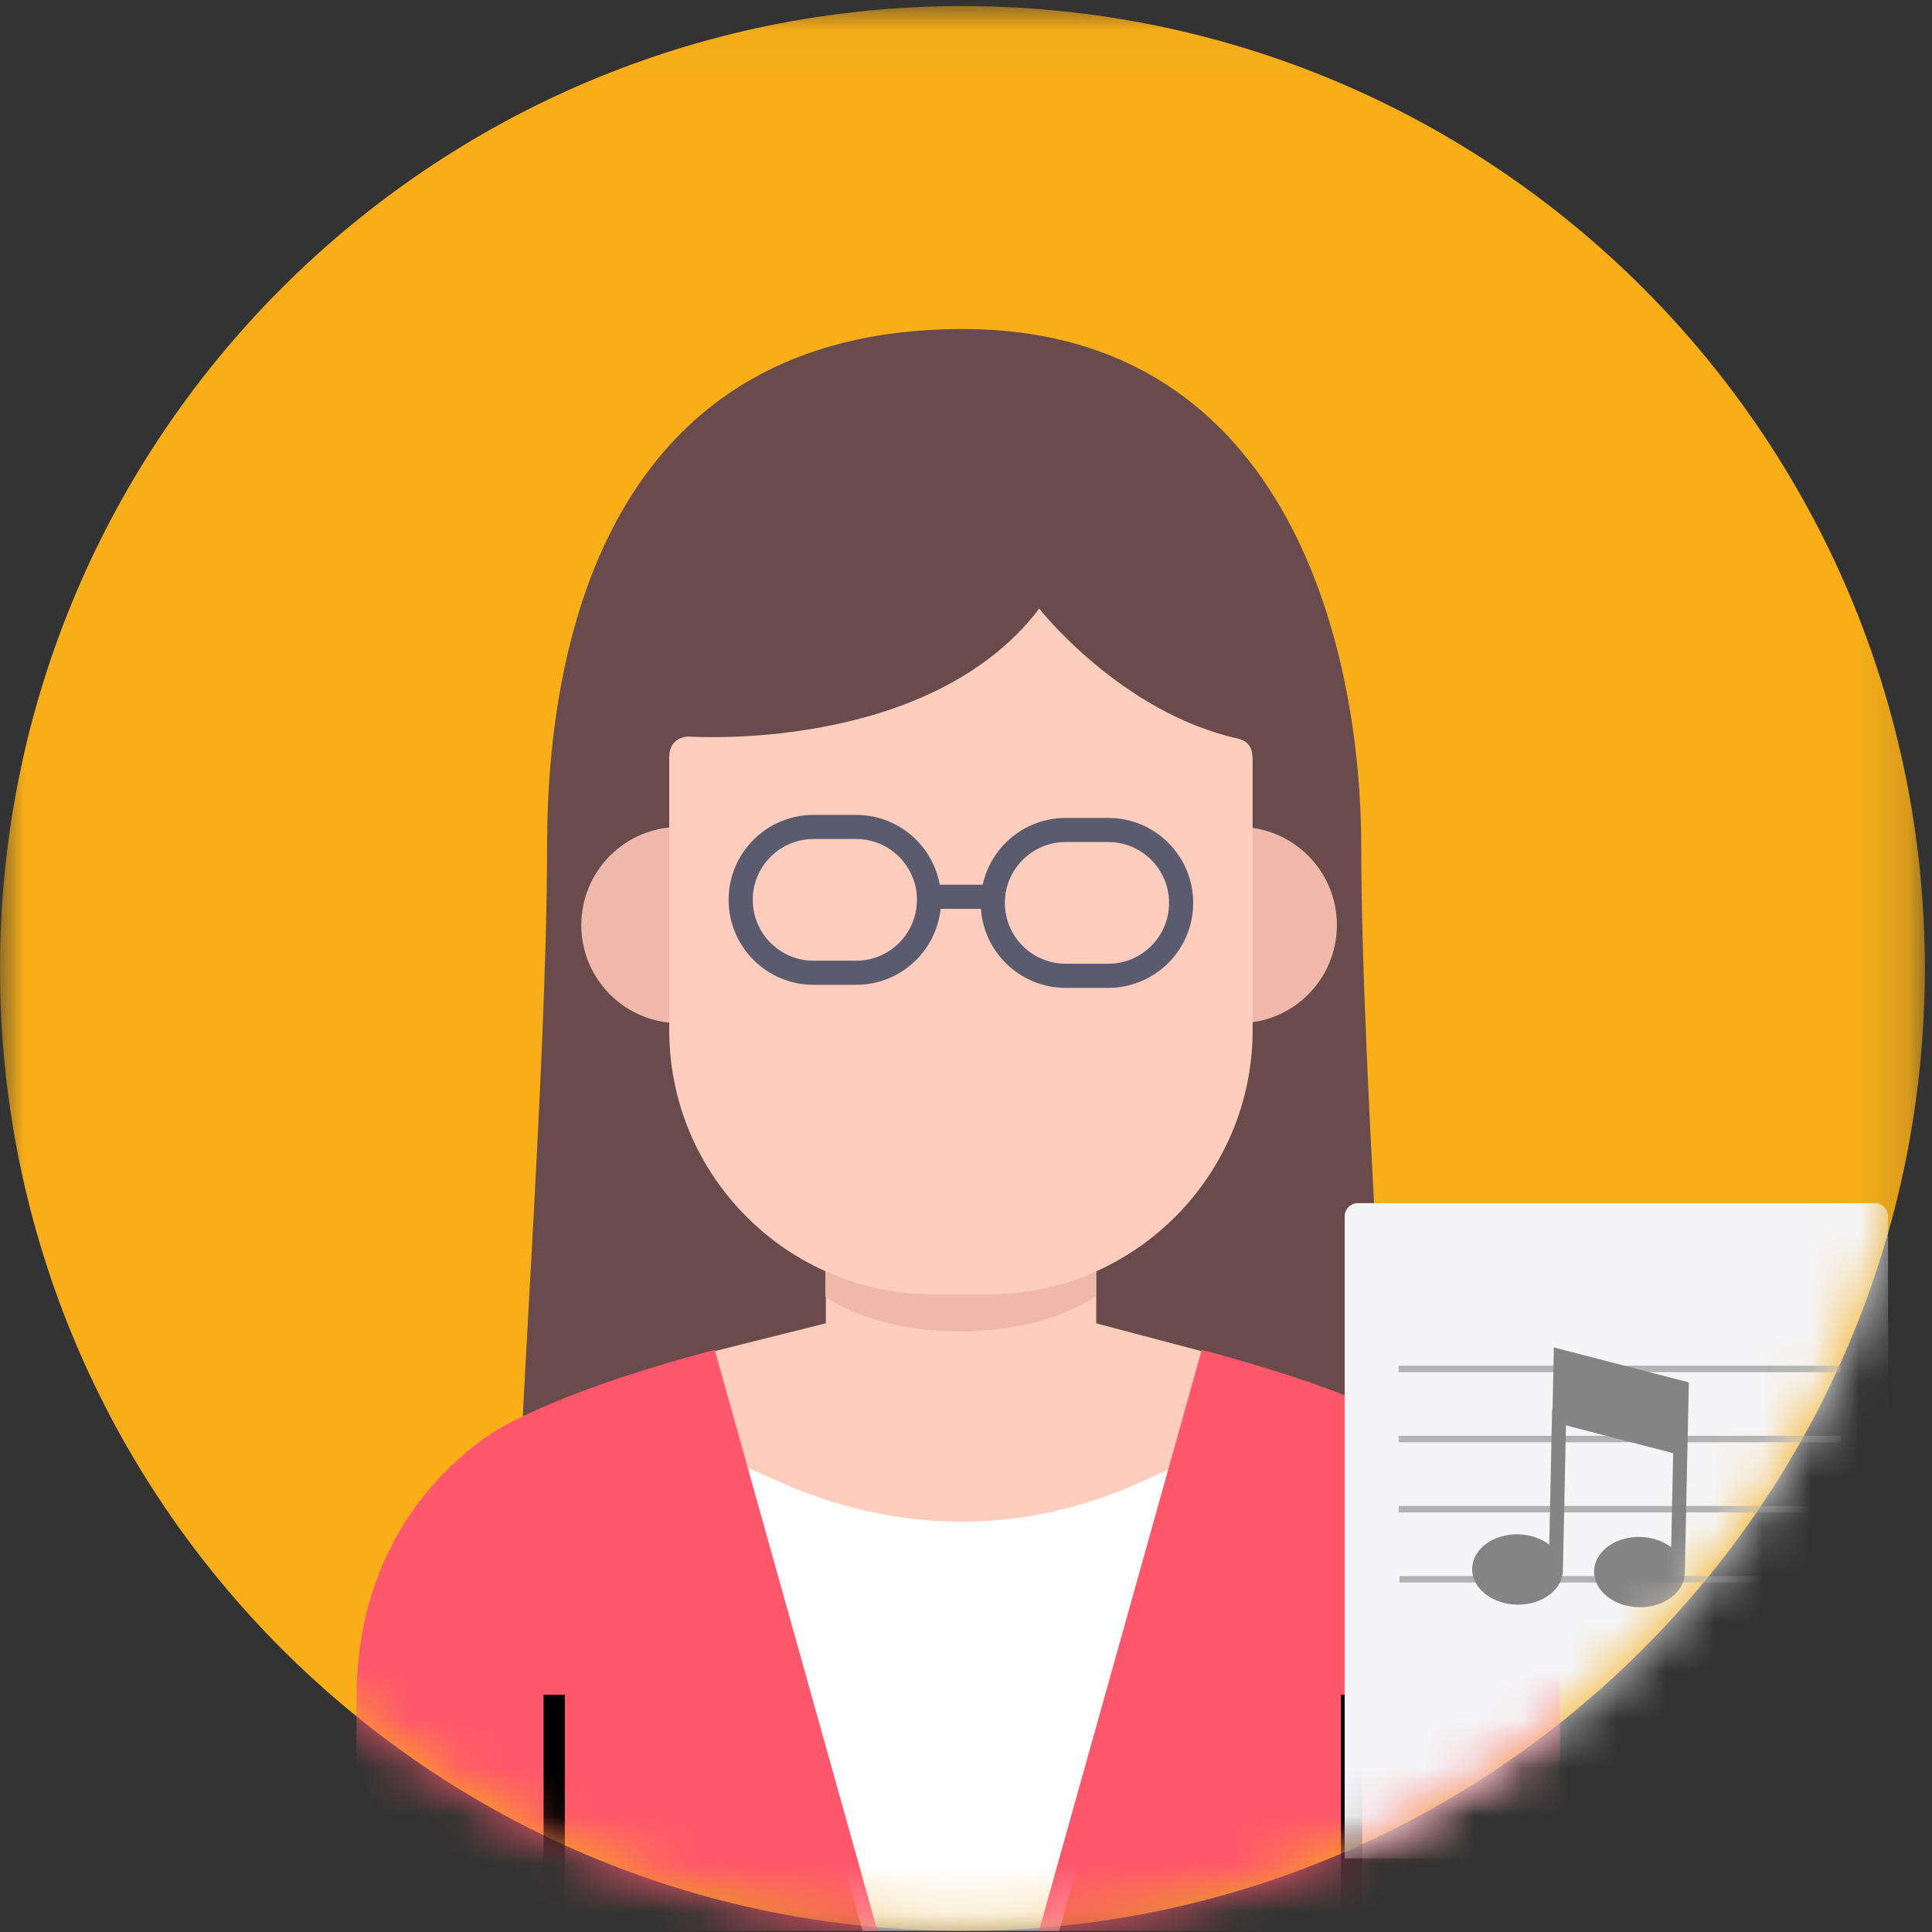
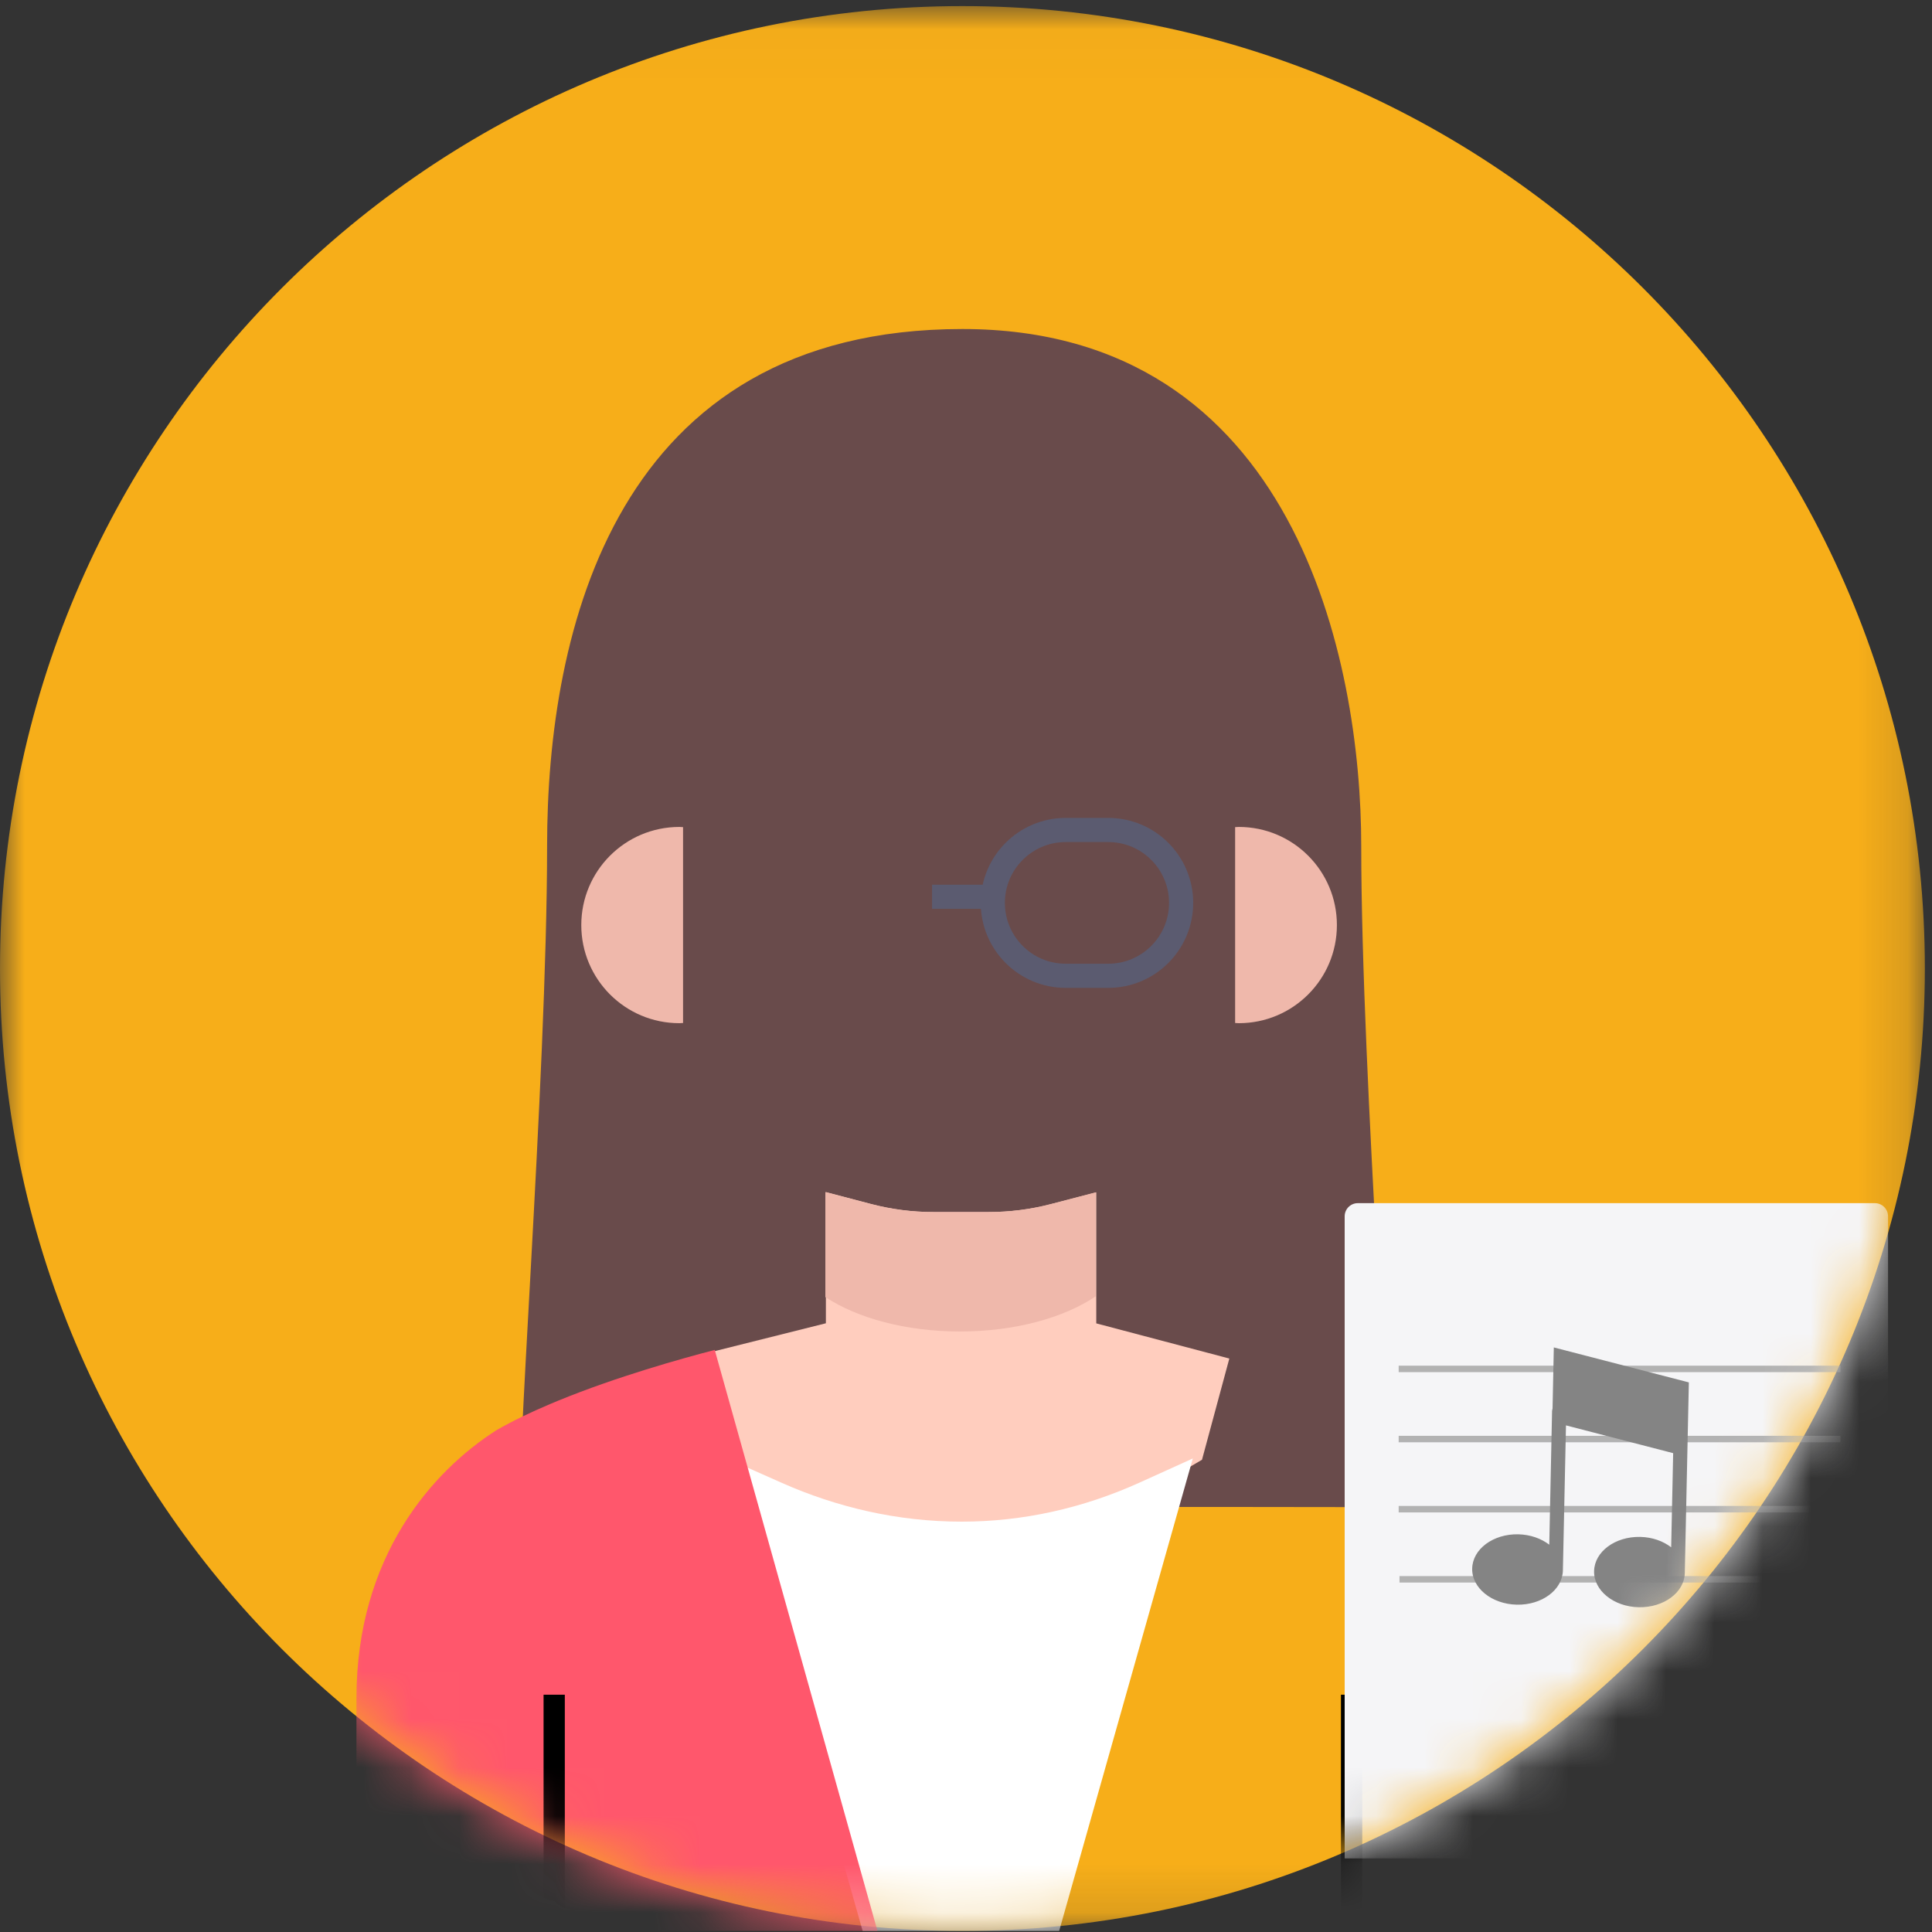
<svg xmlns="http://www.w3.org/2000/svg" xmlns:xlink="http://www.w3.org/1999/xlink" width="40px" height="40px" viewBox="0 0 40 40" version="1.1">
  <rect x="0" y="0" width="40" height="40" fill="#333333" stroke="none" />
  <title>a/illustration/teacher_profile</title>
  <desc>Created with Sketch.</desc>
  <defs>
    <polygon id="path-1" points="0 0.022 39.852 0.022 39.852 39.874 0 39.874" />
    <path d="M19.926,0.022 C8.921,0.022 0,8.943 0,19.948 L0,19.948 C0,30.953 8.921,39.874 19.926,39.874 L19.926,39.874 C30.931,39.874 39.852,30.953 39.852,19.948 L39.852,19.948" id="path-3" />
    <path d="M19.926,0.022 C8.921,0.022 0,8.943 0,19.948 L0,19.948 C0,30.953 8.921,39.874 19.926,39.874 L19.926,39.874 C30.931,39.874 39.852,30.953 39.852,19.948 L39.852,19.948 C39.852,8.943 30.931,0.022 19.926,0.022 Z" id="path-5" />
    <path d="M19.926,0.022 C8.921,0.022 0,8.943 0,19.948 L0,19.948 C0,30.953 8.921,39.874 19.926,39.874 L19.926,39.874 C30.931,39.874 39.852,30.953 39.852,19.948 L39.852,19.948" id="path-7" />
    <path d="M19.926,0.022 C8.921,0.022 0,8.943 0,19.948 L0,19.948 C0,30.953 8.921,39.874 19.926,39.874 L19.926,39.874 C30.931,39.874 39.852,30.953 39.852,19.948 L39.852,19.948 C39.852,8.943 30.931,0.022 19.926,0.022 Z" id="path-9" />
    <path d="M19.926,0.022 C8.921,0.022 0,8.943 0,19.948 L0,19.948 C0,30.953 8.921,39.874 19.926,39.874 L19.926,39.874 C30.931,39.874 39.852,30.953 39.852,19.948 L39.852,19.948" id="path-11" />
    <path d="M19.926,0.022 C8.921,0.022 0,8.943 0,19.948 L0,19.948 C0,30.953 8.921,39.874 19.926,39.874 L19.926,39.874 C30.931,39.874 39.852,30.953 39.852,19.948 L39.852,19.948 C39.852,8.943 30.931,0.022 19.926,0.022 Z" id="path-13" />
    <path d="M19.926,0.022 C8.921,0.022 0,8.943 0,19.948 L0,19.948 C0,30.953 8.921,39.874 19.926,39.874 L19.926,39.874 C30.931,39.874 39.852,30.953 39.852,19.948 L39.852,19.948" id="path-15" />
    <path d="M19.926,0.022 C8.921,0.022 0,8.943 0,19.948 L0,19.948 C0,30.953 8.921,39.874 19.926,39.874 L19.926,39.874 C30.931,39.874 39.852,30.953 39.852,19.948 L39.852,19.948" id="path-17" />
    <path d="M19.926,0.022 C8.921,0.022 0,8.943 0,19.948 L0,19.948 C0,30.953 8.921,39.874 19.926,39.874 L19.926,39.874 C30.931,39.874 39.852,30.953 39.852,19.948 L39.852,19.948 C39.852,8.943 30.931,0.022 19.926,0.022 Z" id="path-19" />
    <path d="M19.926,0.022 C8.921,0.022 0,8.943 0,19.948 L0,19.948 C0,30.953 8.921,39.874 19.926,39.874 L19.926,39.874 C30.931,39.874 39.852,30.953 39.852,19.948 L39.852,19.948 C39.852,8.943 30.931,0.022 19.926,0.022 Z" id="path-21" />
    <path d="M19.926,0.022 C8.921,0.022 0,8.943 0,19.948 L0,19.948 C0,30.953 8.921,39.874 19.926,39.874 L19.926,39.874 C30.931,39.874 39.852,30.953 39.852,19.948 L39.852,19.948 C39.852,8.943 30.931,0.022 19.926,0.022 Z" id="path-23" />
    <path d="M19.926,0.022 C8.921,0.022 0,8.943 0,19.948 L0,19.948 C0,30.953 8.921,39.874 19.926,39.874 L19.926,39.874 C30.931,39.874 39.852,30.953 39.852,19.948 L39.852,19.948" id="path-25" />
    <path d="M19.926,0.022 C8.921,0.022 0,8.943 0,19.948 L0,19.948 C0,30.953 8.921,39.874 19.926,39.874 L19.926,39.874 C30.931,39.874 39.852,30.953 39.852,19.948 L39.852,19.948 C39.852,8.943 30.931,0.022 19.926,0.022 Z" id="path-27" />
    <path d="M19.926,0.022 C8.921,0.022 0,8.943 0,19.948 L0,19.948 C0,30.953 8.921,39.874 19.926,39.874 L19.926,39.874 C30.931,39.874 39.852,30.953 39.852,19.948 L39.852,19.948 C39.852,8.943 30.931,0.022 19.926,0.022 Z" id="path-29" />
    <path d="M19.926,0.022 C8.921,0.022 0,8.943 0,19.948 L0,19.948 C0,30.953 8.921,39.874 19.926,39.874 L19.926,39.874 C30.931,39.874 39.852,30.953 39.852,19.948 L39.852,19.948 C39.852,8.943 30.931,0.022 19.926,0.022 Z" id="path-31" />
    <path d="M19.926,0.022 C8.921,0.022 0,8.943 0,19.948 L0,19.948 C0,30.953 8.921,39.874 19.926,39.874 L19.926,39.874 C30.931,39.874 39.852,30.953 39.852,19.948 L39.852,19.948 C39.852,8.943 30.931,0.022 19.926,0.022 Z" id="path-33" />
    <path d="M19.926,0.022 C8.921,0.022 0,8.943 0,19.948 L0,19.948 C0,30.953 8.921,39.874 19.926,39.874 L19.926,39.874 C30.931,39.874 39.852,30.953 39.852,19.948 L39.852,19.948 C39.852,8.943 30.931,0.022 19.926,0.022 Z" id="path-35" />
    <path d="M19.926,0.022 C8.921,0.022 0,8.943 0,19.948 L0,19.948 C0,30.953 8.921,39.874 19.926,39.874 L19.926,39.874 C30.931,39.874 39.852,30.953 39.852,19.948 L39.852,19.948 C39.852,8.943 30.931,0.022 19.926,0.022 Z" id="path-37" />
    <path d="M19.926,0.022 C8.921,0.022 0,8.943 0,19.948 L0,19.948 C0,30.953 8.921,39.874 19.926,39.874 L19.926,39.874 C30.931,39.874 39.852,30.953 39.852,19.948 L39.852,19.948 C39.852,8.943 30.931,0.022 19.926,0.022 Z" id="path-39" />
    <path d="M19.926,0.022 C8.921,0.022 0,8.943 0,19.948 L0,19.948 C0,30.953 8.921,39.874 19.926,39.874 L19.926,39.874 C30.931,39.874 39.852,30.953 39.852,19.948 L39.852,19.948 C39.852,8.943 30.931,0.022 19.926,0.022 Z" id="path-41" />
  </defs>
  <g id="Page-1" stroke="none" stroke-width="1" fill="none" fill-rule="evenodd">
    <g id="resonance_ui-copy-5" transform="translate(-731, -1677)">
      <g id="Stacked-Group" transform="translate(599, 1677)">
        <g id="teacher" transform="translate(132, 0)">
          <g id="a/illustration/teacher_profile">
            <g id="Group-65">
              <g id="Group-3" transform="translate(0, 0.104)">
                <mask id="mask-2" fill="white">
                  <use xlink:href="#path-1" />
                </mask>
                <g id="Clip-2" />
                <path d="M39.852,19.948 C39.852,30.953 30.931,39.874 19.926,39.874 C8.921,39.874 -3.77358491e-05,30.953 -3.77358491e-05,19.948 C-3.77358491e-05,8.943 8.921,0.022 19.926,0.022 C30.931,0.022 39.852,8.943 39.852,19.948" id="Fill-1" fill="#F7AE19" mask="url(#mask-2)" />
              </g>
              <g id="Group-64" transform="translate(0, 0.104)">
                <g id="Group-6">
                  <mask id="mask-4" fill="white">
                    <use xlink:href="#path-3" />
                  </mask>
                  <g id="Clip-5" />
                  <path d="M28.183,17.413 C28.183,13.585 26.82,6.708 19.926,6.708 C12.732,6.708 11.327,12.956 11.327,17.413 C11.327,22.232 10.611,31.164 10.803,31.1 C10.813,31.097 15.529,31.095 19.755,31.095 C23.98,31.095 28.697,31.097 28.707,31.1 C28.899,31.164 28.183,22.232 28.183,17.413" id="Fill-4" fill="#694B4B" mask="url(#mask-4)" />
                </g>
                <g id="Group-9">
                  <mask id="mask-6" fill="white">
                    <use xlink:href="#path-5" />
                  </mask>
                  <g id="Clip-8" />
                  <path d="M22.697,27.295 L22.697,24.582 L21.761,24.826 C21.343,24.935 20.91,24.99 20.475,24.99 L19.33,24.99 C18.893,24.99 18.457,24.934 18.035,24.823 L17.099,24.577 L17.099,27.293 L14.321,27.989 L14.919,30.122 L15.17,30.274 C15.546,30.503 16.571,31.069 17.97,31.375 C18.627,31.52 19.29,31.593 19.94,31.593 L19.94,31.593 C21.551,31.593 23.128,31.148 24.626,30.271 L24.886,30.119 L25.452,28.023 L22.697,27.295 Z" id="Fill-7" fill="#FFCDBE" mask="url(#mask-6)" />
                </g>
                <g id="Group-12">
                  <mask id="mask-8" fill="white">
                    <use xlink:href="#path-7" />
                  </mask>
                  <g id="Clip-11" />
                  <path d="M19.876,27.463 C21.013,27.463 22.027,27.179 22.686,26.735 L22.686,24.582 L21.751,24.826 C21.332,24.935 20.899,24.99 20.464,24.99 L19.319,24.99 C18.882,24.99 18.446,24.934 18.024,24.823 L17.088,24.577 L17.088,26.75 C17.747,27.185 18.751,27.463 19.876,27.463" id="Fill-10" fill="#EFB8AB" mask="url(#mask-8)" />
                </g>
                <g id="Group-15">
                  <mask id="mask-10" fill="white">
                    <use xlink:href="#path-9" />
                  </mask>
                  <g id="Clip-14" />
                  <path d="M23.597,30.59 C22.411,31.127 21.169,31.4 19.907,31.4 C19.254,31.4 18.597,31.327 17.955,31.183 C17.351,31.047 16.758,30.851 16.191,30.599 L15.1,30.115 L17.86,39.874 L21.929,39.874 L24.696,30.092 L23.597,30.59 Z" id="Fill-13" fill="#FFFFFF" mask="url(#mask-10)" />
                </g>
                <g id="Group-18">
                  <mask id="mask-12" fill="white">
                    <use xlink:href="#path-11" />
                  </mask>
                  <g id="Clip-17" />
-                   <path d="M29.394,29.503 C29.062,29.313 28.686,29.133 28.293,28.967 L28.115,28.893 C26.906,28.398 25.578,28.026 24.88,27.845 L21.51,39.874 L31.02,39.874 C32.08,39.874 32.269,39.04 32.298,38.638 L32.298,35.053 C32.298,32.122 30.726,30.352 29.394,29.503" id="Fill-16" fill="#FF576C" mask="url(#mask-12)" />
                </g>
                <g id="Group-21">
                  <mask id="mask-14" fill="white">
                    <use xlink:href="#path-13" />
                  </mask>
                  <g id="Clip-20" />
                  <path d="M14.798,27.845 C14.1,28.026 12.771,28.398 11.562,28.893 L11.385,28.967 C10.992,29.133 10.616,29.313 10.284,29.503 C8.951,30.352 7.38,32.122 7.38,35.053 L7.38,38.639 C7.409,39.04 7.597,39.874 8.657,39.874 L18.167,39.874 L14.798,27.845 Z" id="Fill-19" fill="#FF576C" mask="url(#mask-14)" />
                </g>
                <g id="Group-24">
                  <mask id="mask-16" fill="white">
                    <use xlink:href="#path-15" />
                  </mask>
                  <g id="Clip-23" />
                  <path d="M25.648,17.017 C25.622,17.017 25.598,17.02 25.572,17.021 L25.572,21.076 C25.598,21.077 25.622,21.08 25.648,21.08 C26.77,21.08 27.679,20.171 27.679,19.049 C27.679,17.926 26.77,17.017 25.648,17.017" id="Fill-22" fill="#EFB8AB" mask="url(#mask-16)" />
                </g>
                <g id="Group-27">
                  <mask id="mask-18" fill="white">
                    <use xlink:href="#path-17" />
                  </mask>
                  <g id="Clip-26" />
                  <path d="M14.066,17.017 C14.092,17.017 14.116,17.02 14.142,17.021 L14.142,21.076 C14.116,21.077 14.092,21.08 14.066,21.08 C12.944,21.08 12.035,20.171 12.035,19.049 C12.035,17.926 12.944,17.017 14.066,17.017" id="Fill-25" fill="#EFB8AB" mask="url(#mask-18)" />
                </g>
                <g id="Group-30">
                  <mask id="mask-20" fill="white">
                    <use xlink:href="#path-19" />
                  </mask>
                  <g id="Clip-29" />
-                   <path d="M25.934,15.621 C25.928,15.502 25.934,15.257 25.629,15.188 C23.195,14.644 21.516,12.496 21.516,12.496 C19.234,15.503 14.26,15.145 14.26,15.145 C14.26,15.145 13.856,15.137 13.856,15.57 L13.856,21.226 C13.856,24.24 16.308,26.693 19.322,26.693 L20.467,26.693 C23.481,26.693 25.934,24.24 25.934,21.226 L25.934,15.621 Z" id="Fill-28" fill="#FFCDBE" mask="url(#mask-20)" />
                </g>
                <g id="Group-33">
                  <mask id="mask-22" fill="white">
                    <use xlink:href="#path-21" />
                  </mask>
                  <g id="Clip-32" />
-                   <path d="M17.725,20.036 L16.844,20.036 C16.011,20.036 15.335,19.36 15.335,18.526 C15.335,17.693 16.011,17.017 16.844,17.017 L17.725,17.017 C18.558,17.017 19.234,17.693 19.234,18.526 C19.234,19.36 18.558,20.036 17.725,20.036 Z" id="Stroke-31" stroke="#5B5B70" stroke-width="0.5" mask="url(#mask-22)" />
                </g>
                <g id="Group-36">
                  <mask id="mask-24" fill="white">
                    <use xlink:href="#path-23" />
                  </mask>
                  <g id="Clip-35" />
                  <path d="M22.945,20.099 L22.064,20.099 C21.231,20.099 20.555,19.423 20.555,18.589 C20.555,17.756 21.231,17.08 22.064,17.08 L22.945,17.08 C23.778,17.08 24.454,17.756 24.454,18.589 C24.454,19.423 23.778,20.099 22.945,20.099 Z" id="Stroke-34" stroke="#5B5B70" stroke-width="0.5" mask="url(#mask-24)" />
                </g>
                <g id="Group-39">
                  <mask id="mask-26" fill="white">
                    <use xlink:href="#path-25" />
                  </mask>
                  <g id="Clip-38" />
                  <path d="M19.297,18.463 L20.555,18.463" id="Stroke-37" stroke="#5B5B70" stroke-width="0.5" mask="url(#mask-26)" />
                </g>
                <g id="Group-42">
                  <mask id="mask-28" fill="white">
                    <use xlink:href="#path-27" />
                  </mask>
                  <g id="Clip-41" />
                  <polygon id="Fill-40" fill="#000000" mask="url(#mask-28)" points="11.254 39.874 11.694 39.874 11.694 34.983 11.254 34.983" />
                </g>
                <g id="Group-45">
                  <mask id="mask-30" fill="white">
                    <use xlink:href="#path-29" />
                  </mask>
                  <g id="Clip-44" />
                  <polygon id="Fill-43" fill="#000000" mask="url(#mask-30)" points="27.763 39.874 28.204 39.874 28.204 34.983 27.763 34.983" />
                </g>
                <g id="Group-48">
                  <mask id="mask-32" fill="white">
                    <use xlink:href="#path-31" />
                  </mask>
                  <g id="Clip-47" />
                  <path d="M39.09,38.373 L27.84,38.373 L27.84,25.078 C27.84,24.928 27.962,24.806 28.112,24.806 L38.817,24.806 C38.968,24.806 39.09,24.928 39.09,25.078 L39.09,38.373 Z" id="Fill-46" fill="#F5F5F7" mask="url(#mask-32)" />
                </g>
                <g id="Group-51">
                  <mask id="mask-34" fill="white">
                    <use xlink:href="#path-33" />
                  </mask>
                  <g id="Clip-50" />
                  <polygon id="Fill-49" fill="#B2B2B2" mask="url(#mask-34)" points="28.958 28.305 38.105 28.305 38.105 28.171 28.958 28.171" />
                </g>
                <g id="Group-54">
                  <mask id="mask-36" fill="white">
                    <use xlink:href="#path-35" />
                  </mask>
                  <g id="Clip-53" />
                  <polygon id="Fill-52" fill="#B2B2B2" mask="url(#mask-36)" points="28.958 29.757 38.105 29.757 38.105 29.623 28.958 29.623" />
                </g>
                <g id="Group-57">
                  <mask id="mask-38" fill="white">
                    <use xlink:href="#path-37" />
                  </mask>
                  <g id="Clip-56" />
                  <polygon id="Fill-55" fill="#B2B2B2" mask="url(#mask-38)" points="28.958 31.209 38.105 31.209 38.105 31.075 28.958 31.075" />
                </g>
                <g id="Group-60">
                  <mask id="mask-40" fill="white">
                    <use xlink:href="#path-39" />
                  </mask>
                  <g id="Clip-59" />
                  <polygon id="Fill-58" fill="#B2B2B2" mask="url(#mask-40)" points="28.975 32.661 38.122 32.661 38.122 32.527 28.975 32.527" />
                </g>
                <g id="Group-63">
                  <mask id="mask-42" fill="white">
                    <use xlink:href="#path-41" />
                  </mask>
                  <g id="Clip-62" />
                  <path d="M32.17,27.793 L32.144,29.059 C32.139,29.076 32.135,29.093 32.134,29.111 L32.076,31.877 C31.91,31.75 31.685,31.668 31.435,31.662 C30.916,31.651 30.488,31.968 30.48,32.371 C30.471,32.773 30.885,33.108 31.404,33.119 C31.922,33.13 32.35,32.813 32.358,32.41 L32.422,29.407 L34.641,29.982 L34.6,31.931 C34.434,31.803 34.209,31.721 33.958,31.716 C33.44,31.705 33.012,32.022 33.004,32.424 C32.995,32.826 33.409,33.161 33.928,33.172 C34.446,33.183 34.874,32.866 34.882,32.464 L34.933,30.058 L34.952,29.171 L34.966,28.517 L32.17,27.793 Z" id="Fill-61" fill="#848484" mask="url(#mask-42)" />
                </g>
              </g>
            </g>
          </g>
        </g>
      </g>
    </g>
  </g>
</svg>